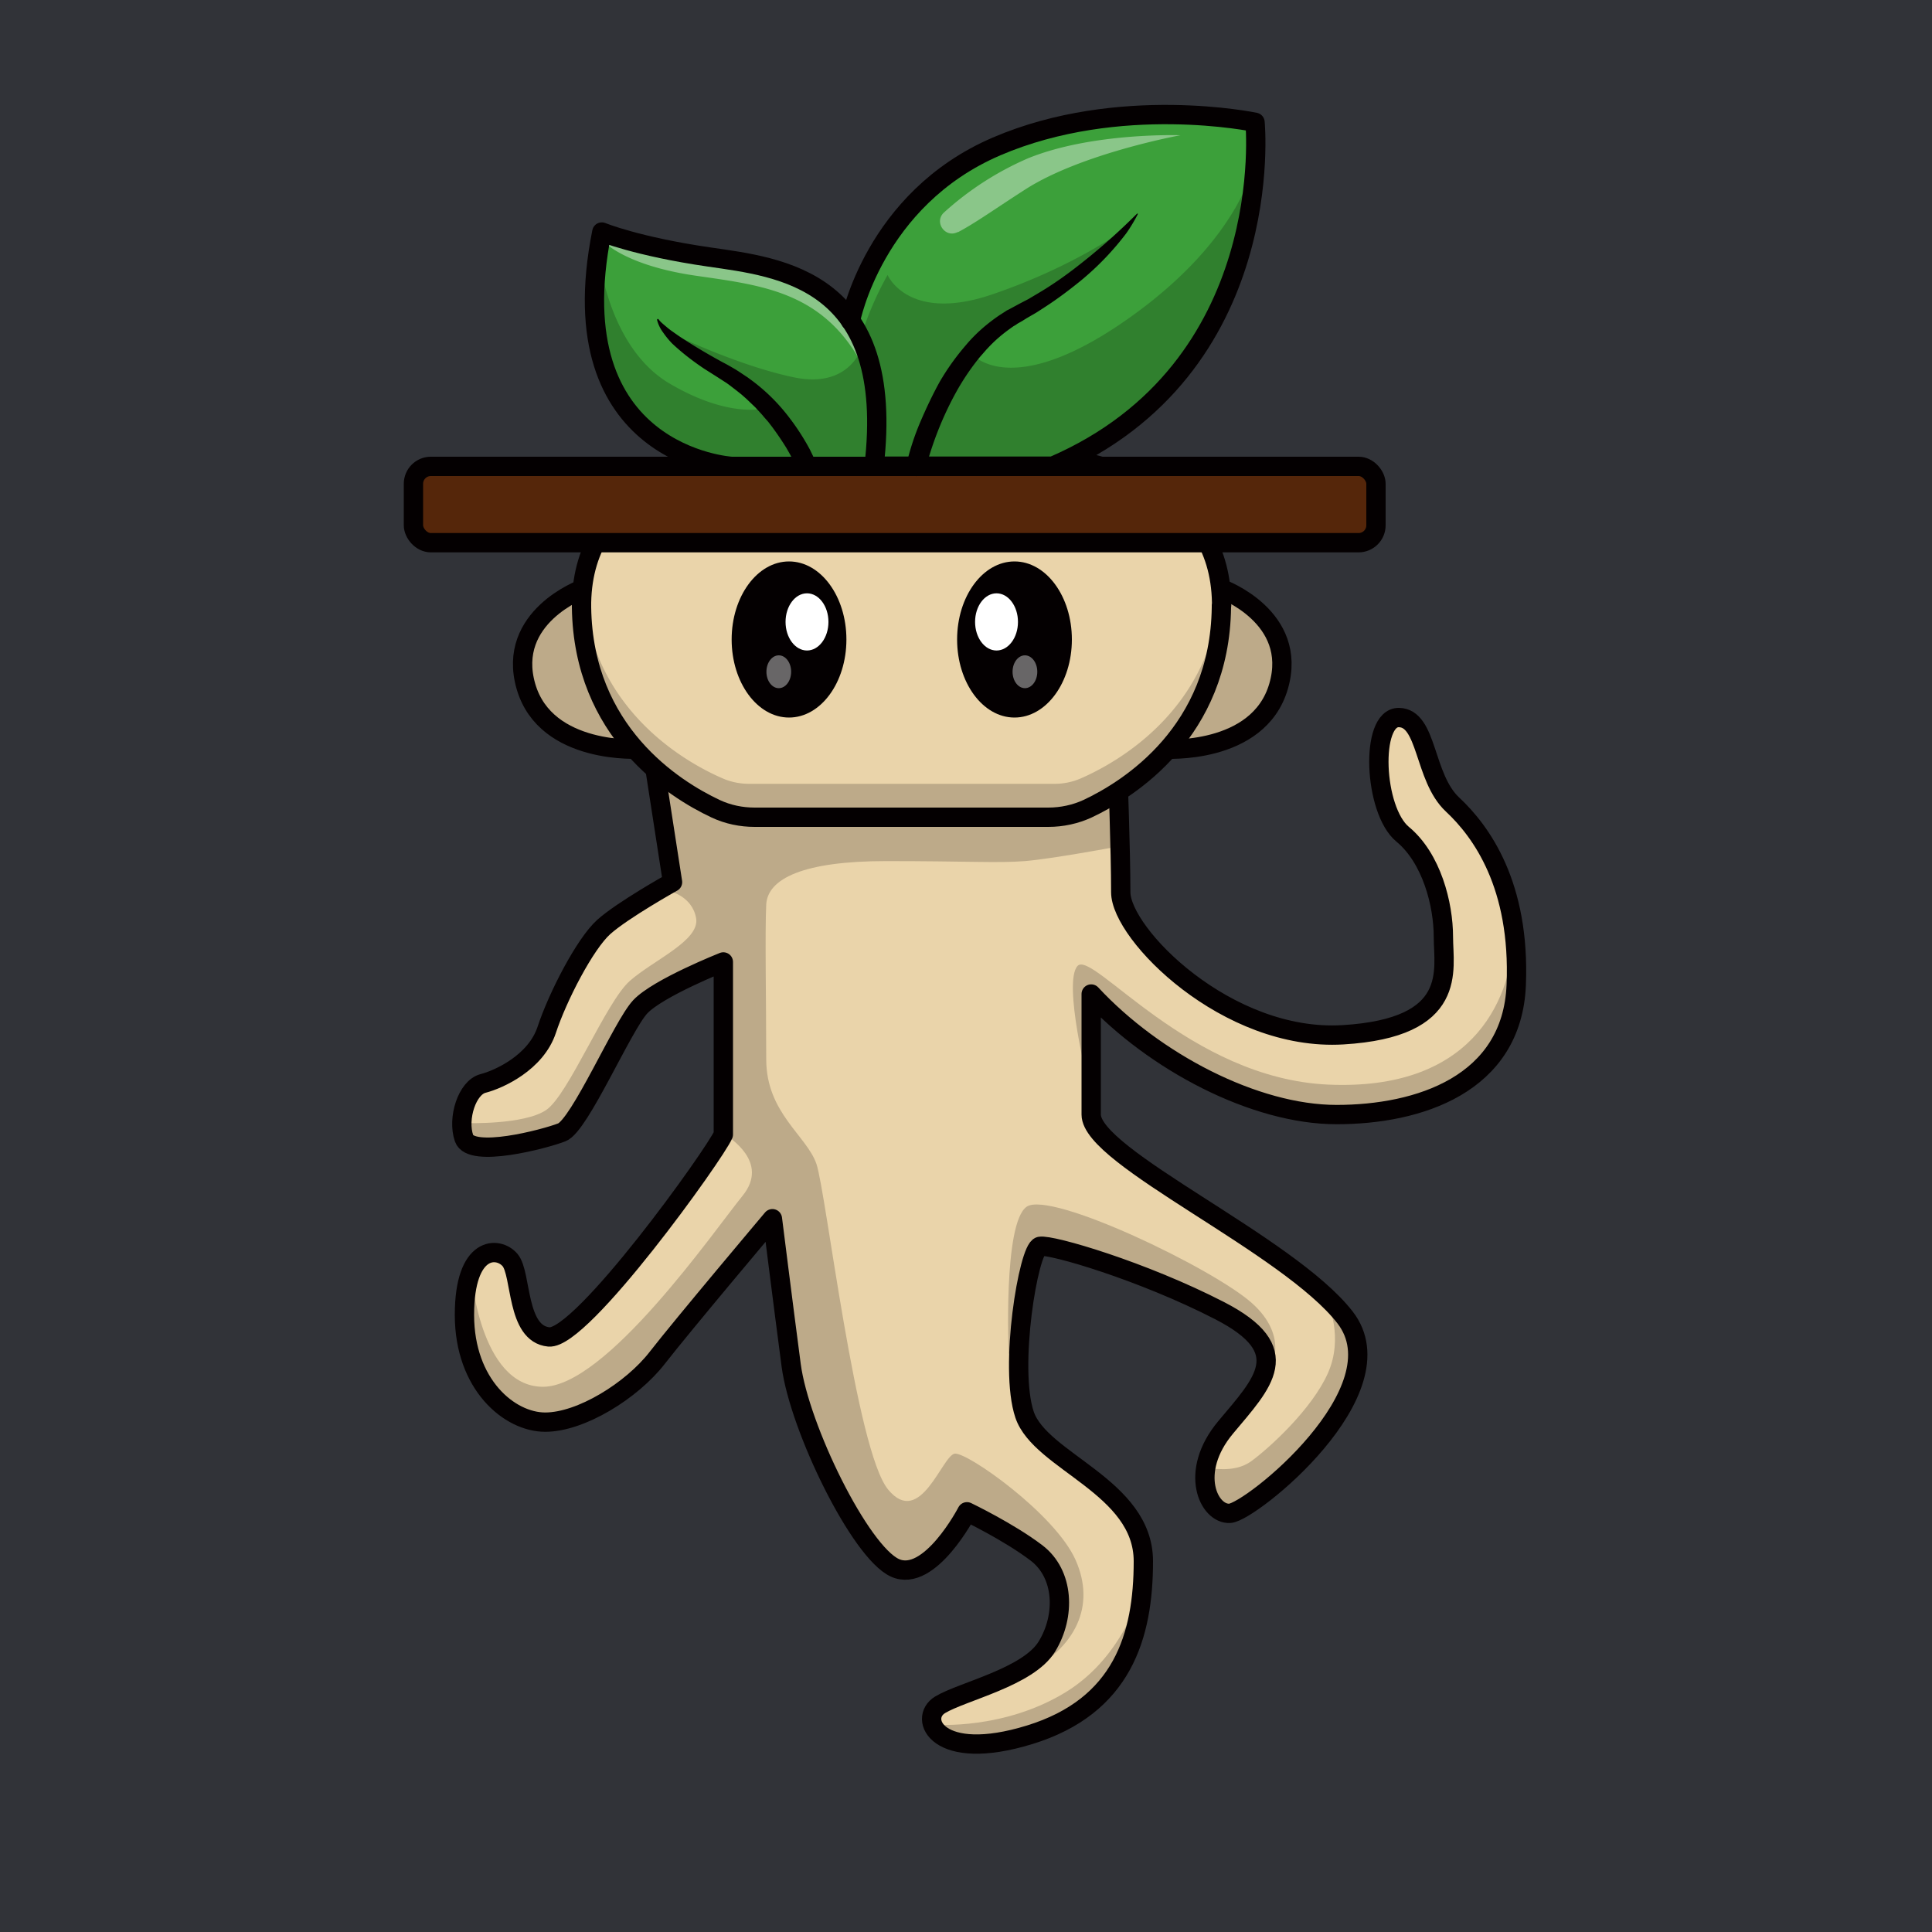
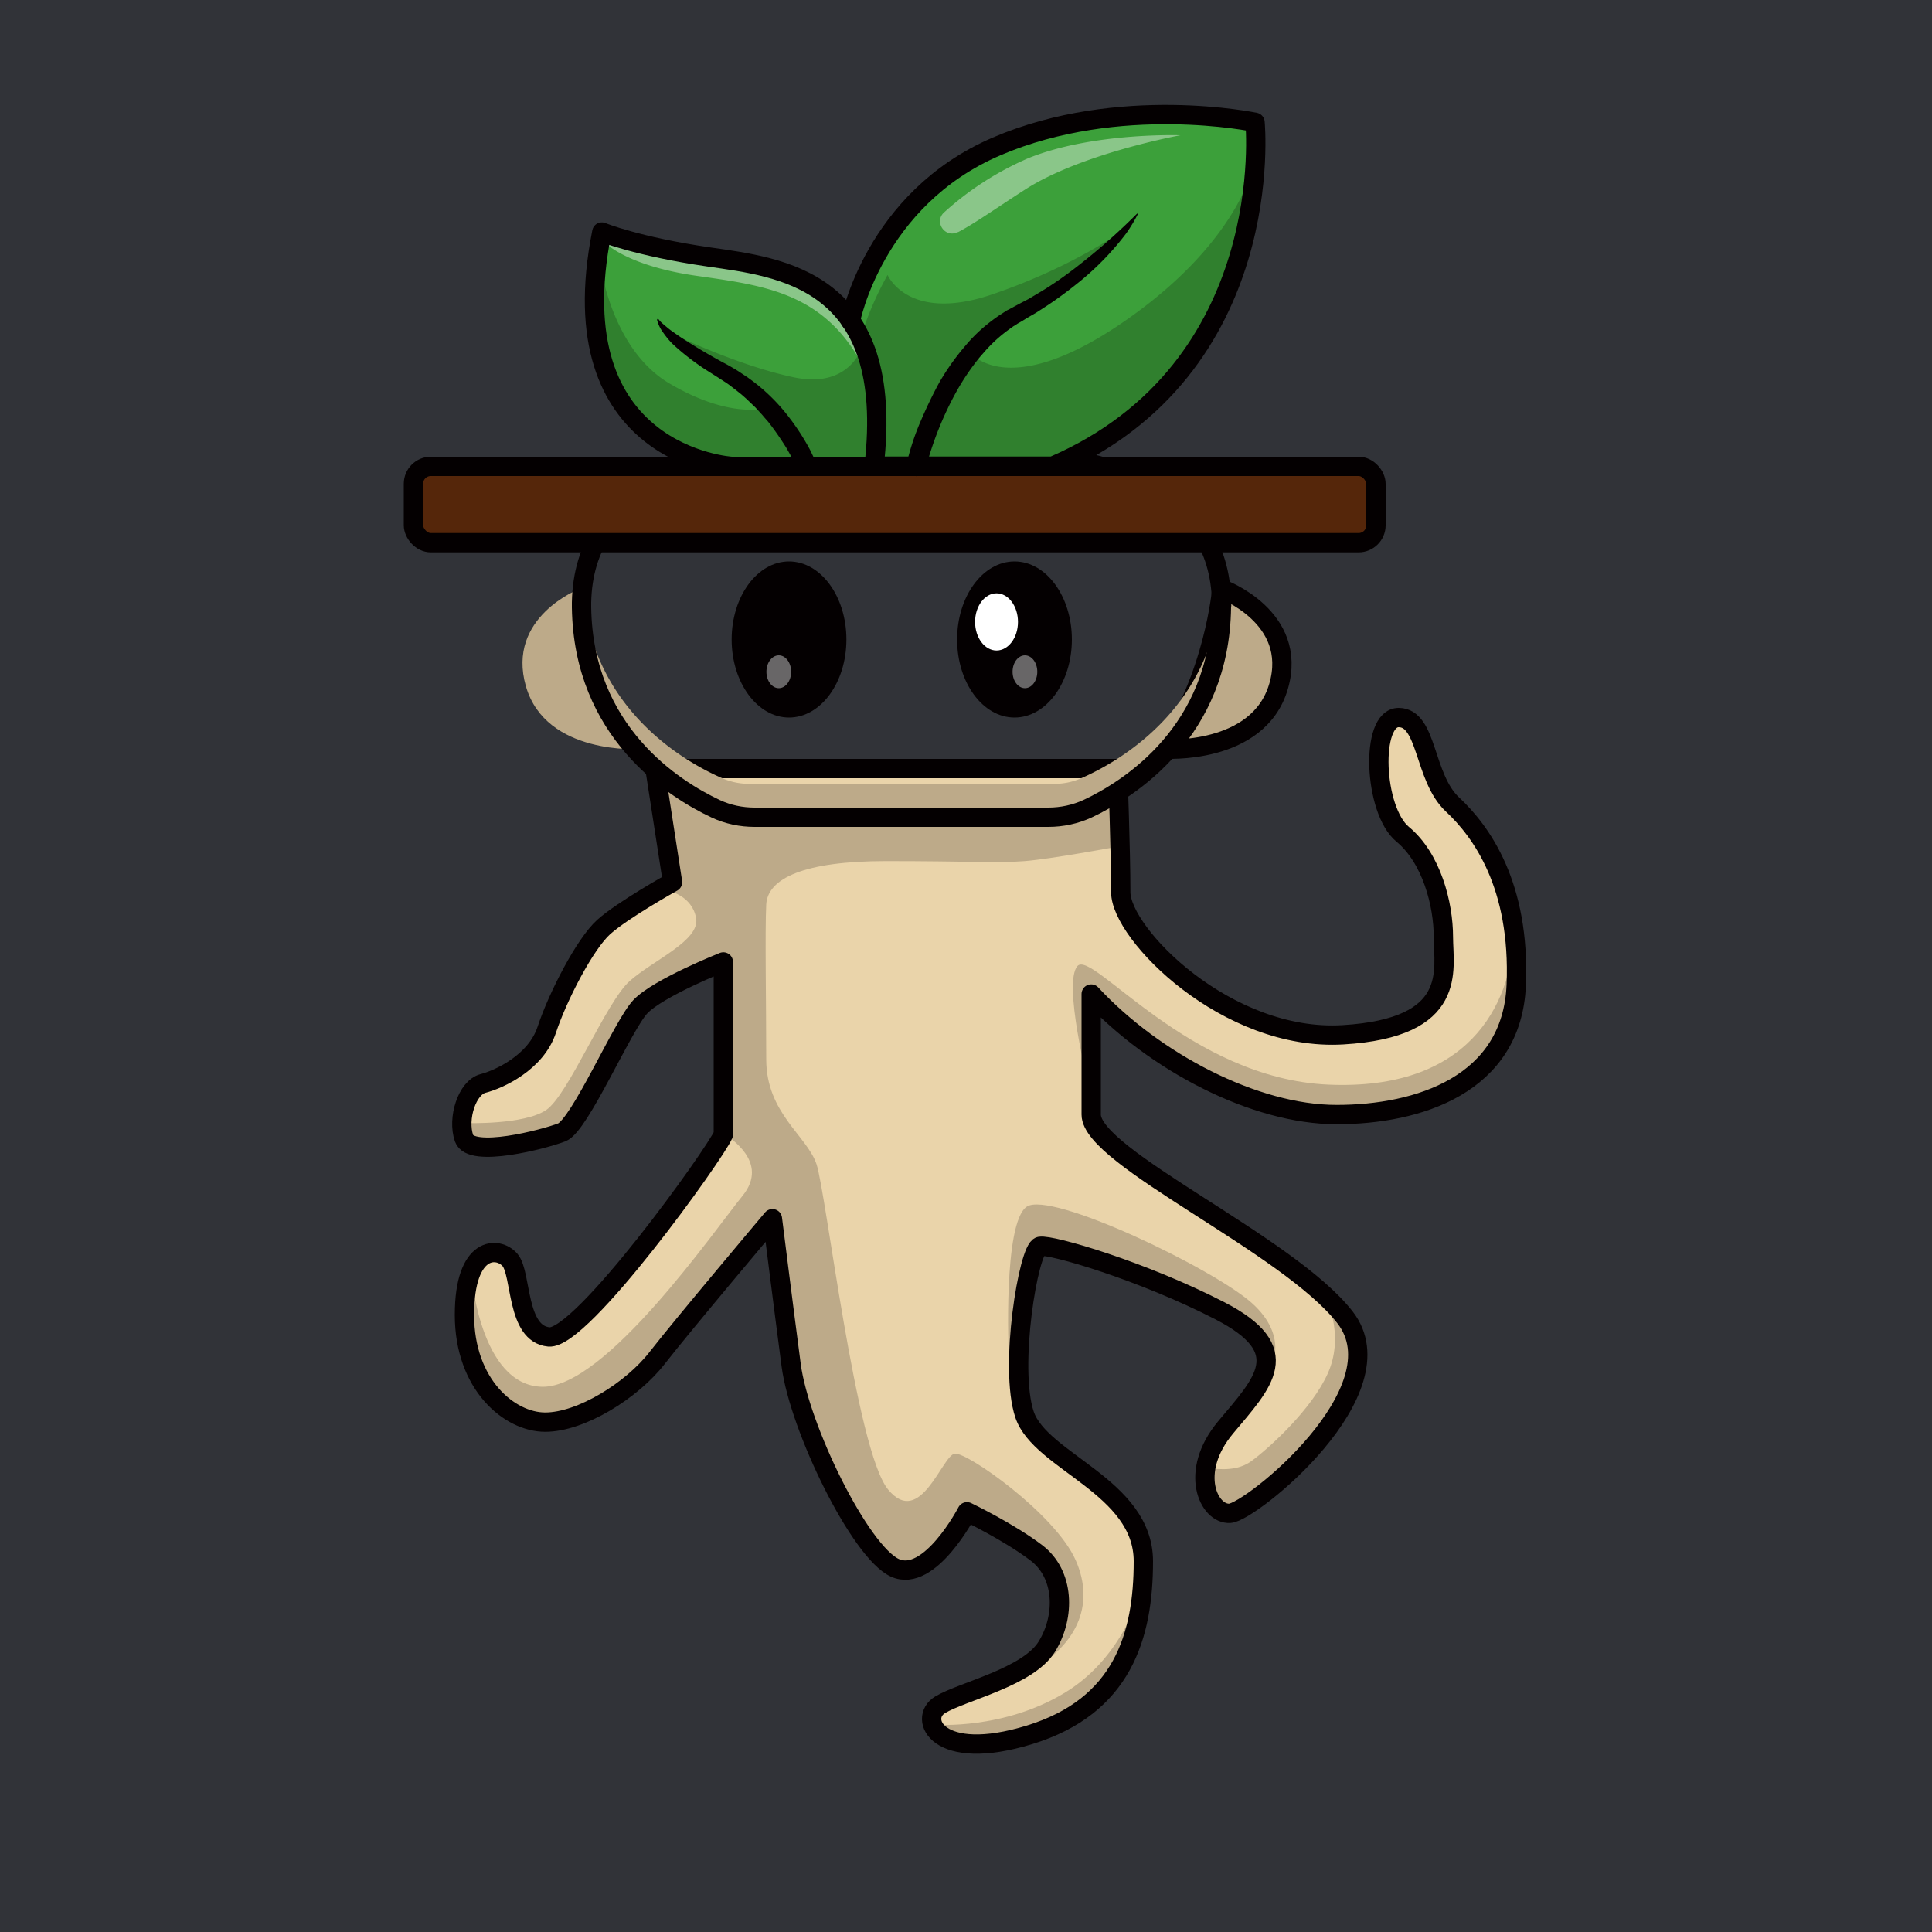
<svg xmlns="http://www.w3.org/2000/svg" id="a" viewBox="0 0 1000 1000">
  <defs>
    <style>.d{opacity:.4}.d,.g,.h,.i,.k,.m{stroke-width:0}.d,.h{fill:#fff}.d{isolation:isolate}.n{fill:none}.g{fill:#ead4aa}.i{fill:#bdaa89}.n{stroke:#040001;stroke-linecap:round;stroke-linejoin:round;stroke-width:10px}.m{fill:#040001}.k{fill:#3ca03a}</style>
  </defs>
  <path id="b" d="M-4-5.5h1004.1v1007H-4V-5.5Z" style="fill:#313338;stroke-width:0" />
  <g id="c">
    <path d="M.1 1.5h1000v1000H.1V1.5Z" style="fill:none;stroke-width:0" />
    <path class="g" d="M580.1 461.8c0 21.6 55 77.4 115 73.8s52-33.6 52-50.6-6.1-40.8-21.1-53.2-17-60.5-2-60.4 12.8 31 27.8 45 35.1 41.8 33 93.4-50.6 67.1-93 67.1-94.4-27.3-127-62.4v62.4c0 22.2 102 67.1 131.4 105s-48.7 100.7-59.6 101.4-21.6-21.3-2.2-44.5 36.7-39.9-3.1-60.4-87.1-34.4-93-33.3-16.2 62.7-8 87.1 61.5 37.2 61.5 75.9-10.8 75-58.8 89.8-58-8.5-46.4-15.5 45.6-14.3 55.3-30.2 8.9-37.5-5.4-48.4-36-21.3-36-21.3-19.3 37.2-37.3 29-49.4-72.3-53.7-104.9-9.7-75.8-9.7-75.8-46.4 55-59.6 72-39.5 33.3-58 33.3-41.8-19.4-41.8-55.5 17.5-35.6 23.6-28.4 3.1 38.2 20.1 39.8 86.2-95 90.3-104.8v-89.3s-33.8 13.4-43 23.2c-9.2 9.8-31.3 61.4-40.6 65s-47 13.4-50.6 3.1 1.6-26.3 9.8-28.4 27.4-10.8 33-27.8 19.7-44.4 29.5-53.2 35.6-23.2 35.6-23.2l-9.1-58.8h239.5s1.6 42.3 1.6 64Z" />
    <path class="i" d="M241.3 581.3s29.7 1 41.3-6.7 31-56 43.4-66.9 36.4-20.9 34.3-32.5-14-14-14-14l1.7-6-8.3-53.3 2.8-1.8s25 21.6 40.2 22.2 165.3.7 165.3.7l18.4-6.1 9.5-5.3 3 1.6-1.5 25.2s-33.2 6.2-47 7.3-29.2 0-71.8 0-61.3 9-62 22.5 0 52.3 0 80.1 21 39.5 26 54.2S443 750.8 459.7 771s28-17.8 34.5-18.6 51.9 31.2 62.5 55 .2 45.5-26.3 59c0 0 15-11.8 17.5-31.3s-9-29.3-11.5-31.2-36-21.3-36-21.3-18 31.7-33.1 30.2-40.7-53.7-40.7-53.7-14.3-32.4-16.4-47.8-10.4-80.4-10.4-80.4l-65 78.2s-25.1 26-49 27-35.3-16.5-38.8-25-6.7-25.7-6.5-36.6 3.3-16.3 3.3-16.3 4.2 59.2 37 59.6c32.8.4 89-81 103.5-98.8s-7.8-30.4-8-31.4-1.8-52-1.8-52V498s-35 13.4-41.5 21.8c-6.4 8.5-36.5 62-40.2 65.2s-18.1 7.4-30 8.1-20.2 1-21.6-2.2.1-9.5.1-9.5v-.1Z" />
    <path class="i" d="M484.4 892.7s35.2 2.7 67-16.7 40-55.7 40-55.7-1.5 42.6-30.2 63.7-54.4 20.2-65.8 17.6-11-9-11-9v.1Zm140.9-132.3c.5-1.3 13 2.8 22.5-4.2s31.2-26.8 39.5-45.4 0-36.4 0-36.4 16.2 5.2 14.4 27.1-20 45-20 45-25 28.2-38.7 34.2-23.4-3.2-17.7-20.3Zm-103.2-59.9s-3-67.4 9.3-75.9 96.4 31.9 116.5 49.8 9.3 34.6 9.3 34.6-1.9-17-16.4-25-28.4-15.6-48-22.8-48-18.4-54.4-16-8.5 29-8.8 31-2.1 23.2-2.1 23.2l-1.1 8-4.3-7v.1Zm41.3-139.1s-13.4-52.8-5.7-61.4 57.8 58.3 130 61.4 94.1-40.8 96.1-78c0 0 16.7 57.9-38.1 83.3s-114.5-4.6-133-14.4-44.7-34.7-44.7-34.7l-3-3.2-1.6 47Z" />
    <path class="n" d="M580.1 461.8c0 21.6 55 77.4 115 73.8s52-33.6 52-50.6-6.1-40.8-21.1-53.2-17-60.5-2-60.4 12.8 31 27.8 45 35.1 41.8 33 93.4-50.6 67.1-93 67.1-94.4-27.3-127-62.4v62.4c0 22.2 102 67.1 131.4 105s-48.7 100.7-59.6 101.4-21.6-21.3-2.2-44.5 36.7-39.9-3.1-60.4-87.1-34.4-93-33.3-16.2 62.7-8 87.1 61.5 37.2 61.5 75.9-10.8 75-58.8 89.8-58-8.5-46.4-15.5 45.6-14.3 55.3-30.2 8.9-37.5-5.4-48.4-36-21.3-36-21.3-19.3 37.2-37.3 29-49.4-72.3-53.7-104.9-9.7-75.8-9.7-75.8-46.4 55-59.6 72-39.5 33.3-58 33.3-41.8-19.4-41.8-55.5 17.5-35.6 23.6-28.4 3.1 38.2 20.1 39.8 86.2-95 90.3-104.8v-89.3s-33.8 13.4-43 23.2c-9.2 9.8-31.3 61.4-40.6 65s-47 13.4-50.6 3.1 1.6-26.3 9.8-28.4 27.4-10.8 33-27.8 19.7-44.4 29.5-53.2 35.6-23.2 35.6-23.2l-9.1-58.8h239.5s1.6 42.3 1.6 64h0Z" />
    <path class="i" d="M331.5 387.7s-49 3.4-59.3-32.5 27.8-50.4 27.8-50.4 5.4 46 31.5 83v-.1Z" />
-     <path class="n" d="M331.5 387.7s-49 3.4-59.3-32.5 29.4-50.4 29.4-50.4 3.8 46 30 83h0l-.1-.1Z" />
    <path class="i" d="M602.4 387.7s49 3.4 59.4-32.5-27.8-50.4-27.8-50.4-5.5 46-31.6 83v-.1Z" />
-     <path class="n" d="M602.4 387.7s49 3.4 59.4-32.5-29.4-50.4-29.4-50.4-3.9 46-30 83h0v-.1Z" />
-     <path class="g" d="M632.3 313.4v-1.6c-1.1-59.9-60.5-78.6-132.8-78.6H434c-72.3 0-131.8 18.7-133 78.6v2.6c1 68.5 53.8 97.5 73.2 106 4.3 1.7 8.9 2.6 13.5 2.6h158c4.6 0 9.2-1 13.5-2.7 19.4-8.4 72.2-37.4 73-106v-1l.1.1Z" />
+     <path class="n" d="M602.4 387.7s49 3.4 59.4-32.5-29.4-50.4-29.4-50.4-3.9 46-30 83h0v-.1" />
    <path class="i" d="M559.2 403a34 34 0 0 1-13.5 2.7h-158c-4.6 0-9.2-.9-13.4-2.7-18.6-8-68-35-72.7-97.7-.2 2.2-.4 4.3-.4 6.5v2.6c.8 68.5 53.7 97.6 73 106a34 34 0 0 0 13.6 2.6h158c4.6 0 9.2-1 13.5-2.7 19.4-8.4 72.2-37.4 73-106v-2.6c0-2.2-.1-4.3-.3-6.5-4.8 62.7-54.2 89.7-72.8 97.8Z" />
    <ellipse class="m" cx="408.4" cy="331" rx="29.7" ry="40.4" />
-     <ellipse class="h" cx="417.7" cy="321.9" rx="11.1" ry="14.8" />
    <ellipse class="d" cx="403.1" cy="347.7" rx="6.4" ry="8.5" />
    <ellipse class="m" cx="525.1" cy="331" rx="29.7" ry="40.4" />
    <ellipse class="h" cx="515.8" cy="321.9" rx="11.1" ry="14.8" />
    <ellipse class="d" cx="530.5" cy="347.7" rx="6.4" ry="8.5" />
    <path class="n" d="M632.3 313.4v-.7h0v-.9c-1.1-59.9-60.5-78.6-132.8-78.6H434c-72.3 0-131.8 18.7-133 78.6v1h0v1.6h0c.9 64.5 47.7 94 69.4 104.2 6.4 3 13.3 4.4 20.2 4.4h152c7 0 14-1.5 20.3-4.4 21.7-10.2 68.5-39.8 69.3-104.3h0v-1h0l.1.1Z" />
    <rect x="214" y="241.4" width="498.2" height="39.5" rx="9" ry="9" style="fill:#55260a;stroke-width:0" />
    <rect class="n" x="214" y="241.4" width="498.2" height="39.5" rx="9" ry="9" />
    <path class="k" d="M440.2 166s12-62.9 75.6-90.2 133.8-12.5 133.8-12.5 12.5 127.5-104.7 178h-92.5" />
    <path class="k" d="M378.7 241.4s-90.4-5.2-67.2-121.3c0 0 18.2 7.5 55.4 12.9s96.9 11.3 85.5 108.4h-73.7Z" />
    <path class="d" d="M312.1 124.7s10.8 12.6 48 18 71.8 8.7 91.5 57.5c0 0-.3-31.1-28.3-50.6S375 135 355.8 131.2s-40-9.6-40-9.6H312v3l.1.1Zm183.6-4.6c-6.5 3.4-12.5-5.3-7-10.2a158 158 0 0 1 43.5-28C565.5 68.4 611 70 611 70s-51.6 9.4-80.7 28.3c-15.1 9.7-25.7 17.3-34.5 21.9l-.1-.1Z" />
    <path d="M309.7 130.6s4.4 48.9 37 68 51 12.3 51 12.3-18.4-15.5-26-20.1-19-12.5-19-12.5l-8-7s36 17.7 66.2 24 35.9-17.3 35.9-17.3l-1.4-3c3.5-11.4 8.2-22.3 14-32.7 0 0 10.6 25 54.4 10S583 118 583 118a193 193 0 0 1-38 32.4c-23 15-35.4 23-42.4 32.4 0 0 19.4 25.4 80.4-17.2S649.8 82 649.8 82s-1.7 53.3-21.2 82.8-30.7 43.9-44 53.3-39.7 23.4-39.7 23.4H381.7s-31.9-2.7-51.8-23-28-59.2-20.2-87.8v-.1Z" style="fill:#040001;opacity:.2;isolation:isolate;stroke-width:0" />
    <path class="n" d="M378.7 241.4s-90.4-5.2-67.2-121.3c0 0 18.2 7.5 55.4 12.9s96.9 11.3 85.5 108.4h-73.7Z" />
    <path class="n" d="M440.2 166s12-62.9 75.6-90.2 133.8-12.5 133.8-12.5 12.5 127.5-104.7 178h-92.5" />
    <path class="m" d="m413 243.2-1.3-2.8-1.5-2.9-1.6-2.9-1.6-2.8c-2.3-3.7-4.8-7.4-7.4-10.9l-2-2.6-2.2-2.5-1-1.2-1.1-1.2-2.3-2.5-4.7-4.5-2.5-2.2-2.5-2-2.6-2-1.3-1-1.4-1-5.6-3.6-6-3.8c-5.8-3.9-11.4-8.2-16.5-13a44.9 44.9 0 0 1-4.6-5.6c-1.5-2-2.6-4.2-3.2-6.6 0-.2.1-.5.3-.5s.4 0 .5.2c.7 1 1.5 1.7 2.3 2.4l2.6 2.2 1.3 1 1.4 1 2.7 1.9c7.5 5 15.3 9.6 23.2 13.9 2 1 4 2.2 6.1 3.4l1.6 1 1.5 1 3 2a96.8 96.8 0 0 1 20.8 19.6 121 121 0 0 1 11.8 18l1.6 3.3 1.5 3.5a5 5 0 0 1-9.2 3.8h-.1v-.1Zm56.2-2.9a132 132 0 0 1 7.2-22c3-7 6.3-14 10-20.7 3.9-6.7 8.4-13 13.5-18.9 5-6 11-11.2 17.5-15.6l2.5-1.6 1.2-.8 1.4-.7 2.6-1.4 2.4-1.3 4.8-2.5 4.7-2.8c6.3-3.7 12.3-7.8 18.1-12.2a323.8 323.8 0 0 0 33.3-29.1c.2-.2.4-.2.6 0a81.7 81.7 0 0 1-6 10 145 145 0 0 1-23.5 24.5c-5.9 4.8-12 9.4-18.3 13.5l-4.8 3.1-5 2.9-2.4 1.5-2.3 1.3-1 .7-1.2.7-2.1 1.5c-3.6 2.6-7 5.5-10 8.6l-1.8 1.9-3.5 4a124 124 0 0 0-12 17.7c-7 12.6-12.3 26-16 39.9a5 5 0 1 1-9.8-2.2h-.1Z" />
  </g>
</svg>